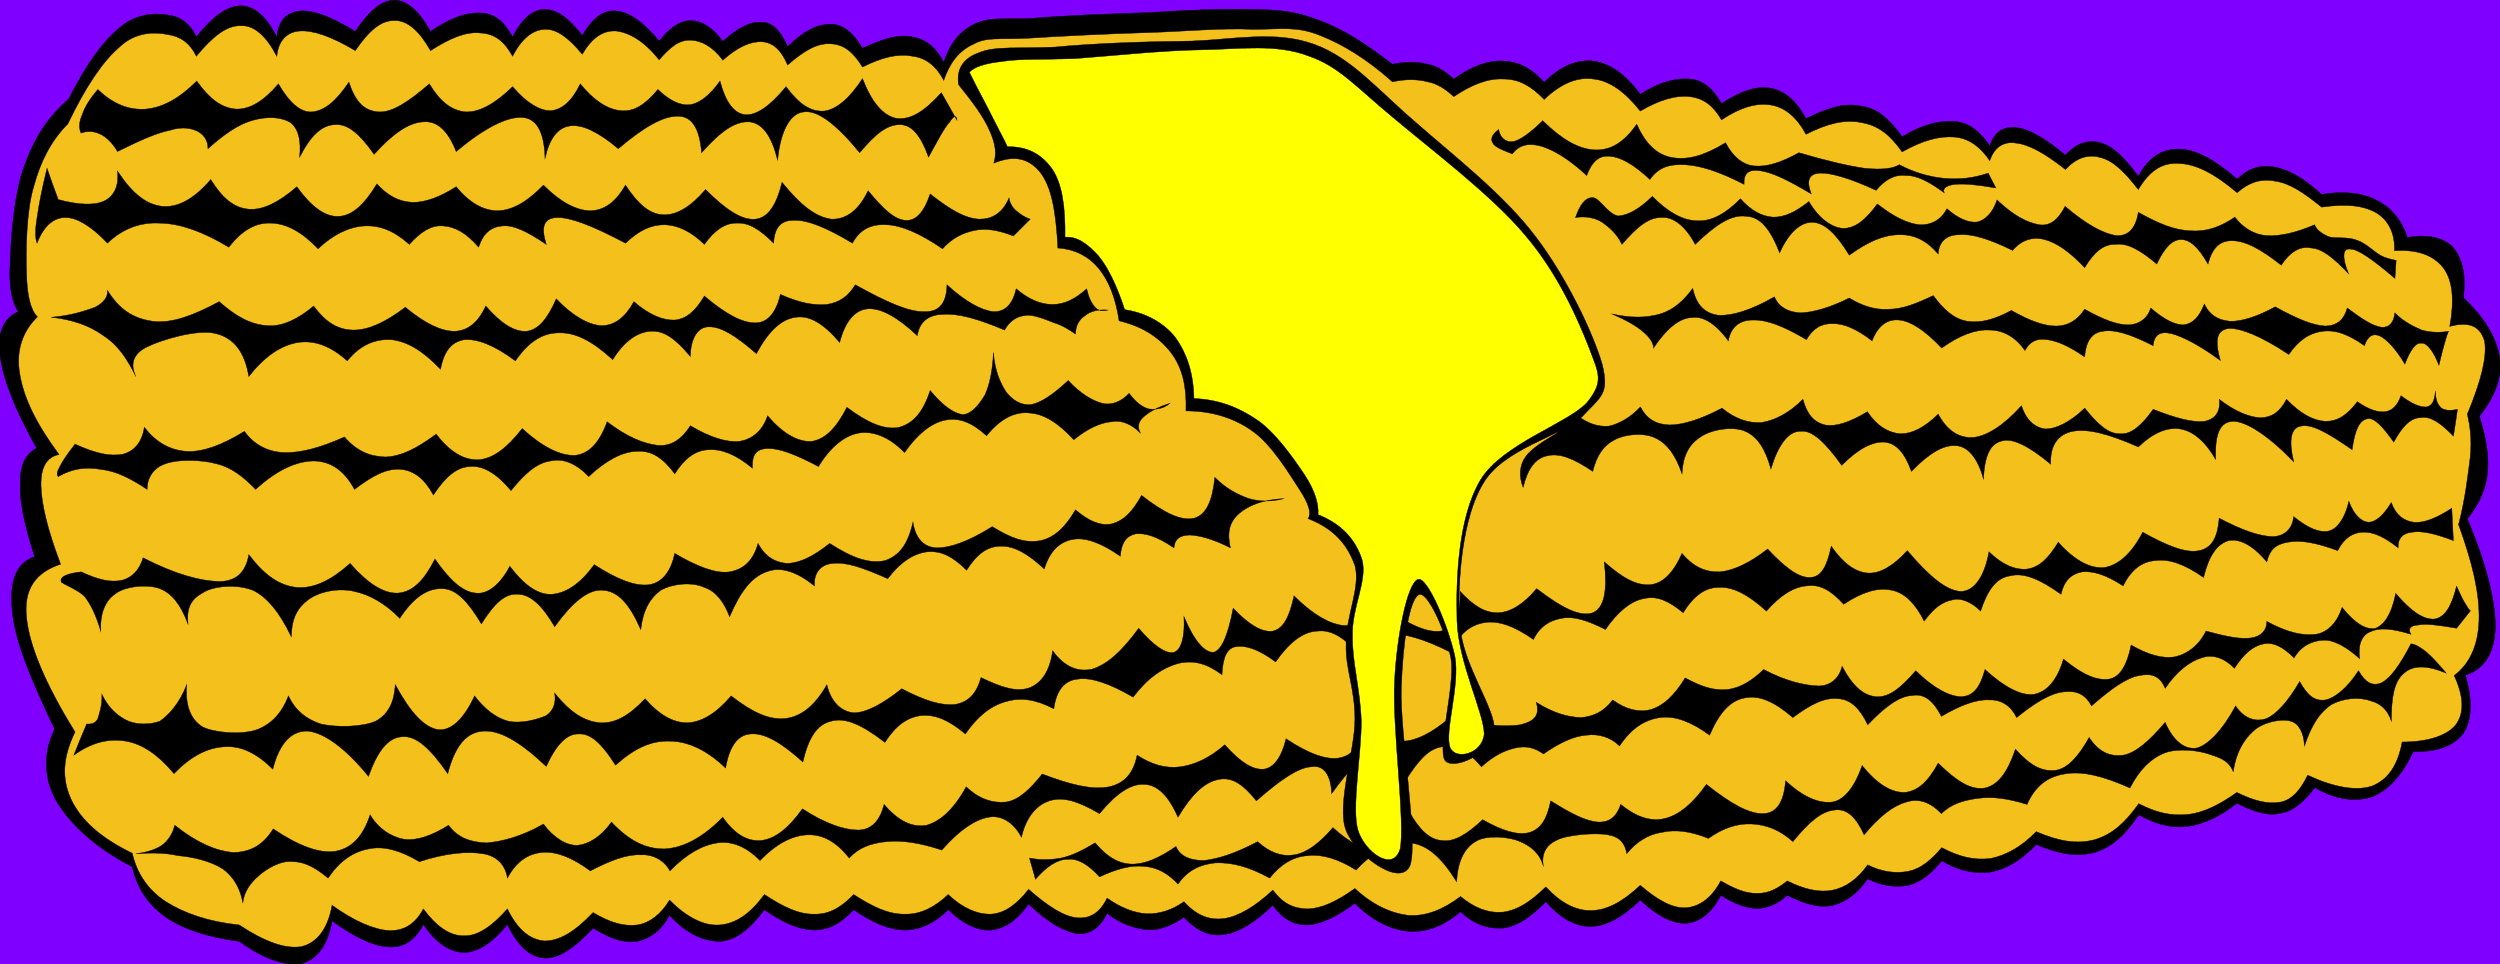
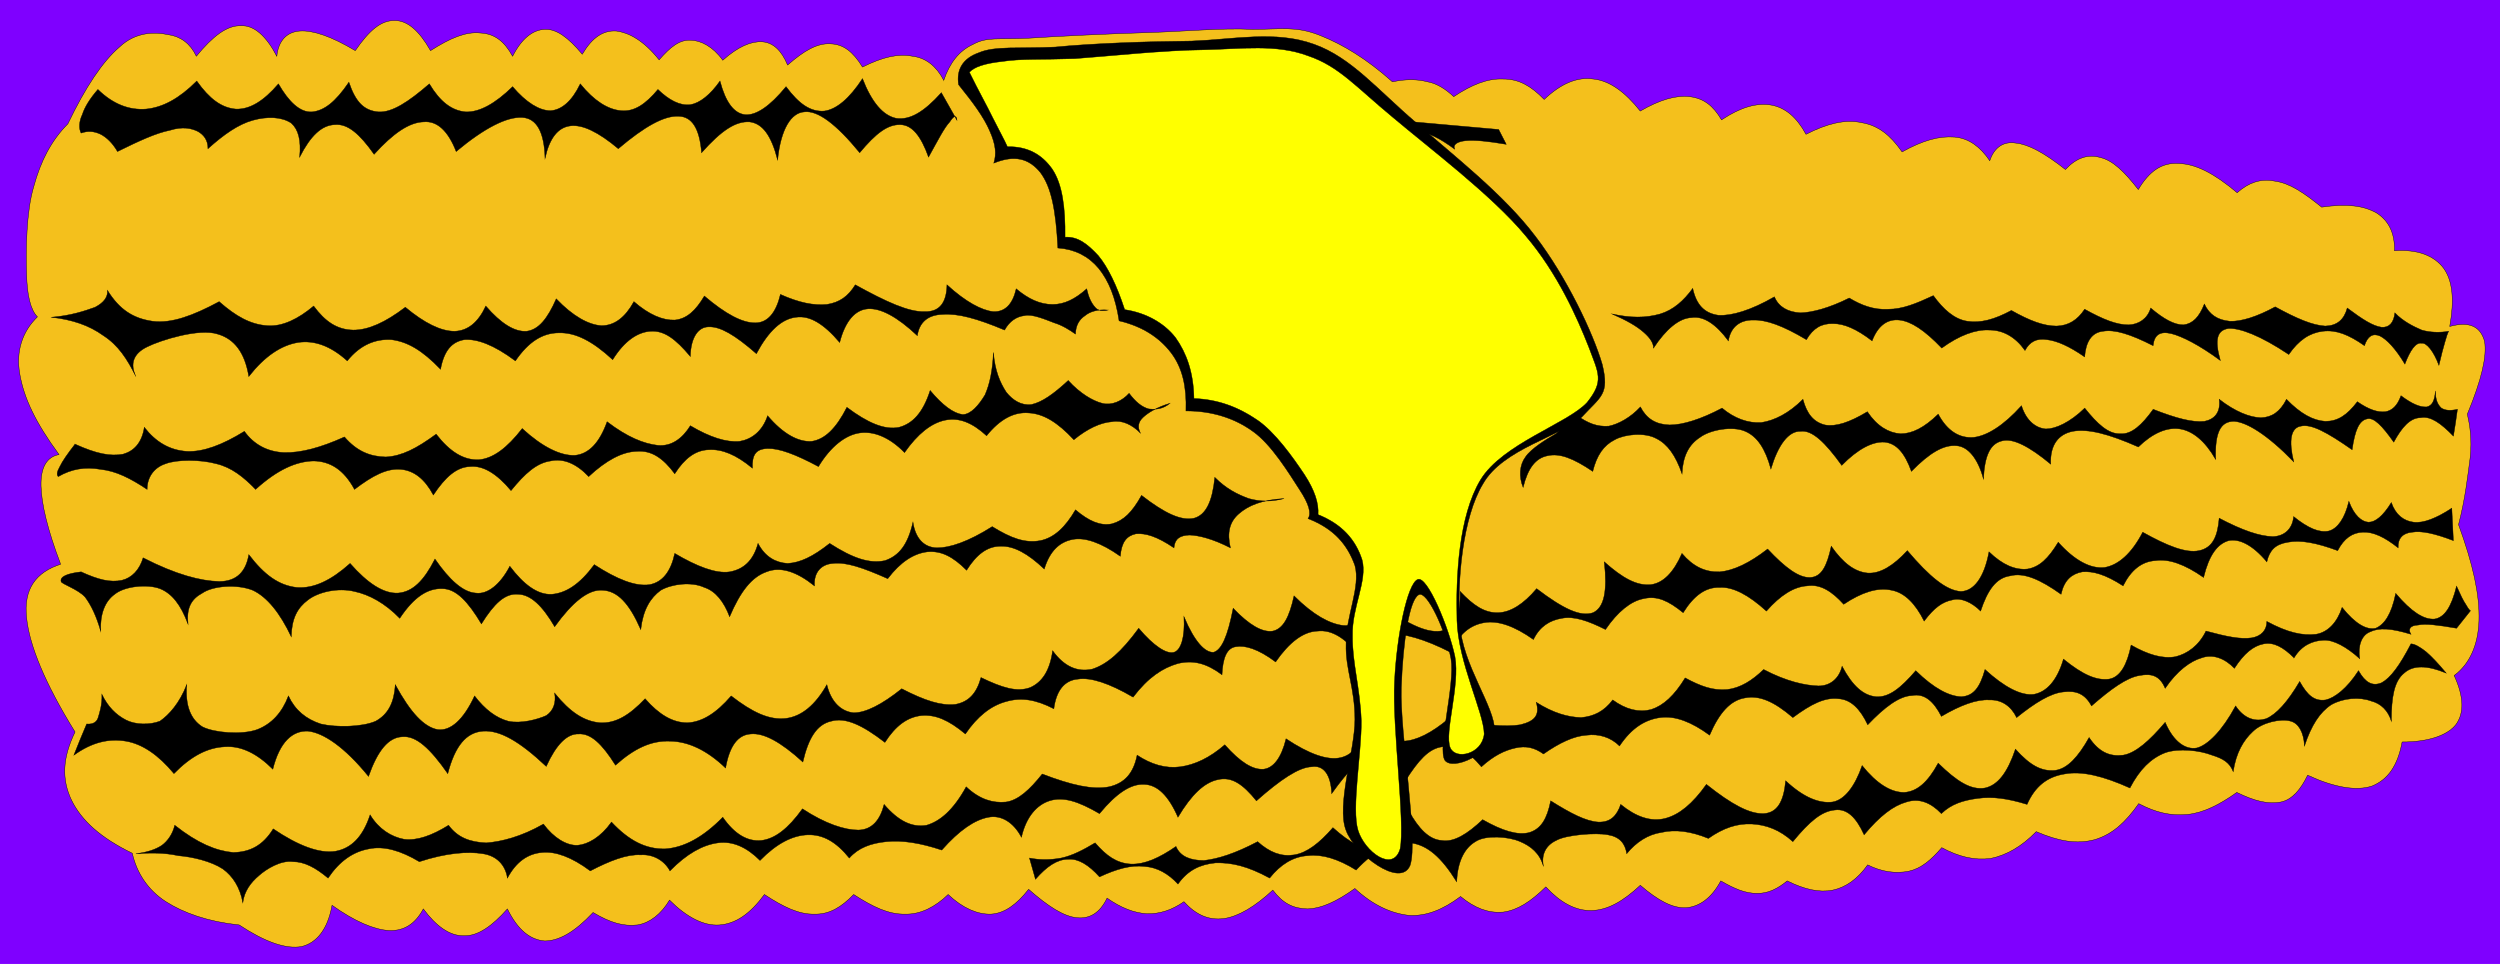
<svg xmlns="http://www.w3.org/2000/svg" width="224.82" height="86.686">
  <rect id="svg_18" height="90" width="235" y="-2.657" x="-7.59" stroke-width="0" fill="#7f00ff" />
  <g id="Layer_1">
    <g id="svg_1" fill-rule="evenodd" stroke="#000" stroke-miterlimit="10" stroke-width=".036">
-       <path id="svg_2" d="m84.87 5.597c-0.684-1.332-1.62-2.088-2.808-2.268-1.296-0.288-2.7 0.18-4.5 1.008-0.864-1.44-1.728-2.16-2.88-2.16-1.188 0-2.376 0.576-3.852 2.016-0.576-1.332-1.332-2.196-2.268-2.196-1.008-0.108-2.196 0.468-3.564 1.728-0.9-1.296-1.98-1.872-2.844-1.872-1.044 0-1.872 0.612-2.88 1.836-1.404-1.728-2.736-2.628-3.852-2.7-1.188-0.144-2.16 0.684-3.06 2.196-1.26-1.656-2.34-2.34-3.384-2.34s-2.052 0.828-2.88 2.484c-0.756-1.404-1.62-2.124-2.88-2.16-1.296-0.072-2.7 0.432-4.5 1.656-1.044-1.872-2.124-2.808-3.24-2.808-1.188 0-2.268 0.936-3.528 2.808-2.16-1.332-3.816-1.944-4.968-1.836s-1.944 0.792-2.088 2.34c-0.936-1.872-2.052-2.808-3.204-2.808-1.26 0-2.556 0.936-4.032 2.808-0.54-1.224-1.44-1.836-2.556-1.98-1.188-0.216-2.916-0.108-4.356 1.152-1.548 1.26-3.024 3.348-4.572 6.408-1.836 1.584-3.024 3.384-3.96 5.94-0.936 2.484-1.224 6.3-1.296 8.676-0.144 2.232 0.144 3.636 0.72 4.5-1.368 0.612-1.908 1.944-1.62 3.996 0.252 2.088 1.296 4.752 3.276 8.28-0.936 0.468-1.476 1.404-1.476 3.096-0.072 1.656 0.36 3.781 1.296 6.66-1.728 0.611-2.268 2.232-2.016 4.859 0.216 2.629 1.62 6.049 3.816 10.656-1.08 2.197-0.972 4.5 0.18 6.516 1.224 1.98 3.313 4.068 6.804 5.869 0.396 1.871 1.404 3.385 3.024 4.535 1.584 1.08 3.78 1.801 6.588 2.16 2.34 1.693 4.212 2.232 5.616 2.016 1.332-0.395 2.34-1.547 2.736-3.852 2.016 1.477 3.78 2.305 5.148 2.34 1.368 0.072 2.34-0.646 3.06-2.016 1.152 1.691 2.376 2.484 3.672 2.52 1.224-0.035 2.52-0.828 3.888-2.52 0.936 1.943 2.052 2.953 3.348 3.023 1.26 0.037 2.664-0.863 4.356-2.699 1.584 0.973 2.736 1.367 3.996 1.188 1.116-0.252 2.124-0.936 2.88-2.34 1.548 1.691 3.096 2.34 4.5 2.34 1.44-0.035 2.736-1.115 4.032-2.844 1.692 1.188 3.096 1.801 4.5 1.836 1.368-0.035 2.448-0.648 3.528-1.836 1.728 1.188 3.132 1.801 4.644 1.836 1.368-0.035 2.7-0.648 3.852-1.836 1.332 1.297 2.664 1.908 3.852 1.836 1.224-0.145 2.304-0.828 3.384-2.34 1.764 1.691 3.168 2.447 4.356 2.664 1.152 0.107 2.052-0.504 2.7-1.836 1.224 0.973 2.412 1.332 3.564 1.477 1.152 0.107 2.268-0.396 3.348-1.117 1.08 1.152 2.232 1.764 3.6 1.549 1.296-0.145 2.808-1.115 4.392-2.629 0.9 1.225 1.8 1.766 3.132 1.766 1.225-0.072 2.592-0.721 4.248-1.945 1.584 1.584 3.24 2.377 4.824 2.52 1.584 0.109 3.096-0.432 4.68-1.764 1.261 1.189 2.484 1.549 3.816 1.477 1.332-0.18 2.483-0.973 3.852-2.377 1.296 1.477 2.664 2.27 4.104 2.232 1.439-0.072 2.808-0.863 4.392-2.375 1.584 1.475 2.916 2.123 4.141 2.088 1.188-0.107 2.268-0.9 3.096-2.52 1.188 0.756 2.231 1.15 3.276 1.188 0.972-0.037 1.871-0.432 2.699-1.188 1.513 0.756 2.88 1.188 4.104 0.898 1.188-0.287 2.231-1.08 3.132-2.375 1.296 0.648 2.52 0.791 3.672 0.576 1.152-0.324 2.016-1.008 2.988-2.197 1.548 0.9 2.916 1.189 4.392 1.01 1.404-0.254 2.772-1.08 4.104-2.484 2.016 0.863 3.636 1.152 5.256 0.719 1.584-0.504 2.771-1.584 3.96-3.383 1.512 0.828 2.844 1.223 4.392 1.043 1.44-0.215 2.916-0.863 4.429-2.088 1.512 0.756 2.735 1.188 3.96 0.9 1.151-0.18 2.124-1.08 3.06-2.305 1.908 1.117 3.672 1.297 5.148 0.828 1.476-0.611 2.664-1.871 3.708-4.068 2.195 0.072 3.744-0.574 4.5-1.654 0.756-1.117 0.863-2.953 0.18-5.221 1.728-0.541 2.628-1.98 2.7-4.32 0-2.412-0.792-5.615-2.521-9.756 0.973-1.152 1.62-2.484 1.8-3.996 0.181-1.584-0.107-3.276-0.72-5.22 1.44-1.764 2.052-3.456 1.836-5.22-0.288-1.836-1.332-3.6-3.275-5.436 0.288-2.16-0.145-3.564-0.9-4.5-0.792-0.864-2.304-1.26-4.14-0.9-0.504-1.62-1.513-2.736-2.736-3.348-1.296-0.684-2.952-0.864-4.968-0.54-1.656-1.476-2.88-2.196-4.212-2.448-1.296-0.252-2.376 0.108-3.385 1.08-2.088-1.8-3.743-2.7-5.256-2.7-1.548 0-2.664 0.684-3.636 2.448-1.26-1.728-2.304-2.736-3.42-3.024s-2.16 0.036-3.132 1.116c-1.872-1.548-3.313-2.376-4.464-2.484-1.116-0.108-1.944 0.396-2.34 1.656-0.864-1.296-1.872-2.124-3.168-2.196-1.368-0.108-2.845 0.252-4.717 1.368-1.08-1.512-2.16-2.556-3.636-2.736-1.476-0.36-3.096 0.144-5.004 1.116-0.864-1.62-1.908-2.484-3.132-2.736-1.296-0.252-2.736 0.252-4.464 1.368-0.757-1.296-1.62-2.124-2.88-2.196-1.225-0.108-2.7 0.252-4.429 1.368-1.368-1.872-2.771-2.772-4.212-2.988-1.439-0.144-2.916 0.396-4.428 1.908-1.188-1.296-2.269-1.836-3.672-1.908-1.404-0.072-2.844 0.468-4.464 1.62-0.648-0.612-1.477-1.188-2.341-1.332-0.972-0.252-1.979-0.252-3.168 0-2.304-1.764-4.428-3.168-6.516-3.924-2.16-0.828-3.528-0.972-6.048-1.008-2.736-0.072-5.976 0.072-9.432 0.288-3.528 0.108-8.028 0.288-10.728 0.54-2.7 0.036-3.708-0.108-4.968 0.54-1.329 0.684-2.121 1.764-2.661 3.384z" />
      <path id="svg_3" fill="#f4c01c" d="m84.87 7.217c-0.684-1.296-1.62-2.016-2.808-2.16-1.296-0.252-2.7 0.072-4.5 0.972-0.864-1.404-1.728-2.052-2.88-2.088-1.188-0.072-2.376 0.612-3.852 1.908-0.576-1.368-1.332-2.016-2.268-2.088-1.008-0.072-2.196 0.432-3.564 1.656-0.9-1.26-1.98-1.764-2.844-1.8-1.044-0.072-1.872 0.612-2.88 1.764-1.404-1.764-2.736-2.448-3.852-2.592-1.188-0.072-2.16 0.576-3.06 2.088-1.26-1.512-2.34-2.304-3.384-2.232-1.044 0.036-2.052 0.792-2.88 2.412-0.756-1.368-1.62-2.016-2.88-2.088-1.296-0.144-2.7 0.432-4.5 1.584-1.044-1.836-2.124-2.736-3.24-2.7-1.188-0.036-2.268 0.864-3.528 2.7-2.16-1.296-3.816-1.836-4.968-1.764s-1.944 0.828-2.088 2.268c-0.936-1.8-2.052-2.808-3.204-2.736-1.26-0.072-2.556 0.936-4.032 2.736-0.54-1.152-1.44-1.8-2.556-1.944-1.188-0.252-2.916-0.252-4.356 1.116-1.512 1.296-3.06 3.6-4.644 6.912-1.476 1.476-2.448 3.348-3.06 5.616-0.684 2.232-0.72 5.832-0.648 7.884 0.036 1.908 0.36 3.24 0.972 3.852-1.368 1.332-1.944 3.096-1.584 5.148 0.36 2.124 1.404 4.356 3.528 7.236-1.116 0.216-1.656 1.152-1.62 2.808 0.036 1.62 0.576 3.924 1.764 7.055-2.232 0.721-3.348 2.232-3.06 4.824 0.252 2.484 1.656 5.904 4.356 10.26-1.116 2.305-1.224 4.213-0.324 6.121 0.9 1.836 2.592 3.383 5.472 4.787 0.396 1.764 1.404 3.313 3.024 4.355 1.584 1.01 3.78 1.801 6.588 2.09 2.34 1.547 4.212 2.195 5.616 1.943 1.332-0.324 2.34-1.512 2.736-3.709 2.016 1.441 3.78 2.197 5.148 2.27 1.368 0.035 2.34-0.613 3.06-1.945 1.152 1.549 2.376 2.449 3.672 2.412 1.224 0.037 2.52-0.863 3.888-2.412 0.936 1.908 2.052 2.773 3.348 2.881 1.26 0 2.664-0.756 4.356-2.557 1.584 0.936 2.736 1.26 3.996 1.117 1.116-0.182 2.124-0.973 2.88-2.232 1.548 1.547 3.096 2.34 4.5 2.232 1.44-0.109 2.736-0.973 4.032-2.736 1.692 1.115 3.096 1.799 4.5 1.764 1.368 0.035 2.448-0.648 3.528-1.764 1.728 1.115 3.132 1.799 4.644 1.764 1.368 0.035 2.7-0.648 3.852-1.764 1.332 1.26 2.664 1.799 3.852 1.764 1.224-0.072 2.304-0.863 3.384-2.232 1.764 1.549 3.168 2.447 4.356 2.557 1.152 0.107 2.052-0.432 2.7-1.764 1.224 0.863 2.412 1.332 3.564 1.402 1.152 0.037 2.268-0.322 3.348-1.08 1.08 1.189 2.232 1.693 3.6 1.514 1.296-0.182 2.808-1.08 4.392-2.557 0.9 1.188 1.8 1.656 3.132 1.691 1.225-0.035 2.592-0.648 4.248-1.836 1.584 1.477 3.24 2.232 4.824 2.412 1.584 0.107 3.096-0.504 4.68-1.691 1.261 1.043 2.484 1.512 3.816 1.404 1.332-0.18 2.483-0.938 3.852-2.27 1.296 1.404 2.664 2.16 4.104 2.125 1.439-0.035 2.808-0.793 4.392-2.268 1.584 1.367 2.916 2.088 4.141 2.016 1.188-0.107 2.268-0.863 3.096-2.412 1.188 0.684 2.231 1.152 3.276 1.115 0.972 0.037 1.871-0.432 2.699-1.115 1.513 0.756 2.88 1.08 4.104 0.828 1.188-0.252 2.231-1.008 3.132-2.268 1.296 0.648 2.52 0.791 3.672 0.576 1.152-0.252 2.016-1.008 2.988-2.125 1.548 0.828 2.916 1.152 4.392 0.973 1.404-0.289 2.772-1.045 4.104-2.412 2.016 0.863 3.636 1.152 5.256 0.721 1.584-0.469 2.771-1.549 3.96-3.24 1.512 0.791 2.844 1.115 4.392 0.971 1.44-0.143 2.916-0.898 4.429-1.979 1.62 0.791 2.844 1.08 3.96 0.863 1.044-0.217 1.8-1.152 2.412-2.412 2.411 1.115 4.392 1.439 5.796 0.973 1.403-0.576 2.304-1.801 2.699-3.961 2.412 0 4.068-0.611 4.824-1.547 0.756-1.01 0.756-2.484-0.144-4.43 1.368-1.008 2.16-2.699 2.231-4.932 0.072-2.375-0.54-5.076-1.836-8.639 0.612-2.342 0.828-4.393 1.044-6.013 0.181-1.692-0.036-2.952-0.252-3.924 1.296-3.132 1.765-5.184 1.548-6.552-0.359-1.26-1.26-1.836-3.132-1.332 0.433-2.412 0.252-4.104-0.54-5.22-0.863-1.152-2.34-1.728-4.428-1.584 0.036-1.62-0.54-2.7-1.584-3.384-1.188-0.684-2.7-0.864-4.968-0.54-1.656-1.332-2.88-2.16-4.212-2.34-1.296-0.252-2.376 0.144-3.385 1.044-2.088-1.764-3.743-2.592-5.256-2.628-1.548-0.108-2.664 0.72-3.636 2.34-1.26-1.62-2.304-2.628-3.42-2.88-1.116-0.324-2.16 0.036-3.132 1.08-1.872-1.476-3.313-2.268-4.464-2.376-1.116-0.18-1.944 0.396-2.34 1.584-0.864-1.26-1.872-2.016-3.168-2.124-1.368-0.108-2.845 0.288-4.717 1.332-1.08-1.548-2.16-2.376-3.636-2.628-1.476-0.324-3.096 0.072-5.004 1.044-0.864-1.584-1.908-2.412-3.132-2.628-1.296-0.216-2.736 0.18-4.464 1.332-0.757-1.296-1.62-1.944-2.88-2.088-1.225-0.144-2.7 0.288-4.429 1.296-1.368-1.728-2.771-2.736-4.212-2.88-1.439-0.216-2.916 0.396-4.428 1.836-1.188-1.224-2.269-1.836-3.672-1.836-1.404-0.072-2.844 0.504-4.464 1.584-0.648-0.612-1.477-1.188-2.341-1.332-0.972-0.252-1.979-0.252-3.168 0-2.304-2.052-4.428-3.348-6.516-4.176-2.16-0.864-3.528-0.54-6.048-0.54-2.736-0.144-5.976 0.18-9.432 0.288-3.528 0.108-8.028 0.324-10.728 0.504-2.7 0.144-3.708-0.144-4.968 0.54-1.327 0.614-2.119 1.694-2.659 3.242z" />
-       <path id="svg_4" d="m5.238 17.945c1.872 0.504 3.312 0.54 4.176 0.108s1.296-1.368 1.152-2.664c1.332 2.016 2.592 3.024 4.068 3.168 1.368 0.108 2.808-0.648 4.32-2.412 1.008 1.62 2.052 2.556 3.42 2.664 1.26 0.108 2.7-0.612 4.32-2.016 1.296 1.8 2.556 2.736 3.78 2.664 1.224-0.072 2.268-1.044 3.42-2.916 1.008 1.08 1.944 1.584 3.204 1.656 1.188 0 2.448-0.468 3.924-1.404 1.188 1.44 2.448 2.16 3.78 2.16 1.332-0.072 2.592-0.792 4.068-2.304 1.548 1.548 2.952 2.268 4.212 2.304 1.26-0.036 2.268-0.756 3.168-2.304 1.116 1.692 2.16 2.628 3.42 2.664 1.188 0.036 2.448-0.72 3.78-2.268 1.836 1.836 3.276 2.772 4.464 2.664 1.152-0.108 1.908-1.26 2.412-3.312 1.728 2.124 3.024 3.096 4.428 3.312 1.26 0.036 2.412-0.684 3.312-2.556 1.404 1.692 2.412 2.628 3.42 2.664 0.9 0.036 1.62-0.756 2.16-2.376 1.836 1.44 3.132 2.196 4.428 2.268 1.152 0 2.088-0.54 2.664-1.908 0.072 0.432 0.288 0.864 0.648 1.152s0.648 0.54 1.26 0.756l-1.512 1.512c-1.296-0.504-2.448-0.72-3.456-0.504-1.116 0.216-2.088 0.72-2.916 1.656-2.052-1.404-3.744-2.124-5.076-2.16-1.368-0.072-2.376 0.432-3.024 1.656-2.34-1.404-4.032-2.088-5.22-2.052-1.224-0.036-1.8 0.648-1.872 2.052-1.224-1.224-2.232-1.872-3.312-1.8-1.044-0.036-2.016 0.648-2.916 1.908-1.224-1.188-2.412-1.728-3.564-1.764-1.26 0-2.304 0.504-3.528 1.656-2.988-1.584-4.896-2.304-6.12-2.304-1.224 0.036-1.512 0.792-1.008 2.412-1.656-1.116-2.916-1.764-3.924-1.656-1.008 0.072-1.728 0.612-2.16 1.908-1.116-1.296-2.124-1.836-3.168-1.908-1.08-0.108-2.052 0.54-3.06 1.656-1.368-1.224-2.664-1.728-4.032-1.656-1.368 0.072-2.808 0.756-4.176 2.052-1.476-1.548-2.88-2.268-4.212-2.304-1.404-0.072-2.628 0.648-3.816 2.16-2.34-1.404-4.356-2.124-6.192-2.16-1.8-0.108-3.42 0.54-4.716 1.8-1.512-1.584-2.772-2.304-3.78-2.304-1.044 0-1.944 0.72-2.556 2.304-0.18-0.468-0.18-1.188 0-2.304 0.18-1.224 0.432-2.556 0.9-4.428 0.324 0.936 0.648 1.872 1.008 2.808z" />
      <path id="svg_5" d="m7.29 11.969c0.612-0.216 1.152-0.18 1.764 0.108 0.54 0.288 1.044 0.756 1.512 1.548 1.98-0.972 3.456-1.656 4.716-1.908 1.152-0.36 1.944-0.18 2.52 0.108 0.504 0.288 0.9 0.756 0.9 1.548 1.44-1.296 2.736-2.196 4.032-2.556s2.592-0.324 3.456 0.252c0.648 0.576 0.9 1.548 0.756 3.06 0.972-1.908 1.98-2.88 3.168-2.916 1.152-0.108 2.232 0.828 3.528 2.664 1.728-1.908 3.168-2.88 4.464-2.916 1.224-0.108 2.196 0.828 2.916 2.664 2.592-2.16 4.572-3.132 5.94-3.06 1.296 0.072 1.98 1.296 2.052 3.672 0.396-1.8 1.152-2.772 2.268-2.916 1.08-0.144 2.52 0.54 4.32 2.052 2.376-2.016 4.14-2.988 5.436-2.916 1.188 0.036 1.872 1.08 2.052 3.276 1.8-2.016 3.06-2.844 4.32-2.772 1.152 0.144 1.944 1.188 2.52 3.42 0.288-2.808 1.224-4.248 2.412-4.32 1.188-0.144 2.844 1.08 4.968 3.672 1.476-1.764 2.52-2.556 3.672-2.52 1.044 0.036 1.836 1.008 2.52 2.916 0.9-1.62 1.404-2.628 1.908-3.168 0.396-0.612 0.612-0.612 0.648-0.144l-1.404-2.484c-1.584 1.764-2.844 2.484-4.068 2.304-1.188-0.252-2.196-1.44-3.024-3.564-1.188 1.8-2.34 2.772-3.456 2.916-1.224 0.072-2.232-0.612-3.42-2.196-1.476 1.8-2.7 2.592-3.672 2.52-1.008-0.108-1.764-1.116-2.268-3.024-0.864 1.224-1.8 1.98-2.664 2.124-0.936 0.108-1.908-0.396-2.916-1.368-1.116 1.332-2.124 2.016-3.312 1.908s-2.412-0.864-3.672-2.412c-0.756 1.584-1.692 2.34-2.664 2.412-1.008 0-2.196-0.72-3.42-2.16-1.584 1.548-2.988 2.304-4.212 2.268-1.26-0.108-2.304-0.9-3.276-2.52-1.872 1.62-3.348 2.592-4.572 2.52-1.296-0.108-2.052-0.864-2.664-2.664-1.224 1.8-2.232 2.556-3.312 2.664-1.08 0.072-2.088-0.9-3.024-2.52-1.332 1.548-2.556 2.304-3.816 2.268-1.296-0.108-2.376-0.9-3.528-2.521-1.584 1.584-3.06 2.376-4.572 2.521-1.512 0.108-2.952-0.432-4.32-1.764-0.72 0.828-1.188 1.584-1.404 2.268-0.288 0.576-0.324 1.26-0.108 1.656z" />
      <path id="svg_6" d="m4.626 28.529c1.764-0.144 3.024-0.576 3.924-0.9 0.828-0.432 1.152-0.936 1.116-1.512 1.08 1.728 2.304 2.52 4.068 2.772 1.692 0.216 3.636-0.504 5.976-1.764 1.512 1.332 2.808 2.052 4.32 2.16 1.368 0.108 2.808-0.612 4.176-1.764 1.044 1.404 2.088 2.124 3.564 2.16 1.368 0 2.88-0.684 4.68-2.052 1.728 1.44 3.204 2.16 4.428 2.16 1.188-0.036 2.124-0.792 2.808-2.268 1.368 1.584 2.592 2.34 3.672 2.268 1.08-0.144 1.872-1.116 2.664-2.916 1.512 1.584 2.916 2.34 4.068 2.412 1.152 0 2.124-0.72 2.916-2.16 1.368 1.188 2.592 1.692 3.672 1.656 1.08-0.108 1.872-0.828 2.664-2.16 1.944 1.656 3.42 2.412 4.572 2.412 1.116 0 1.872-0.9 2.268-2.556 1.692 0.756 2.988 1.008 4.176 0.9 1.152-0.18 1.908-0.72 2.556-1.764 2.808 1.548 4.788 2.448 6.228 2.412 1.404 0.036 1.98-0.864 2.016-2.412 1.692 1.548 3.132 2.304 4.176 2.412 1.044 0.036 1.728-0.648 2.052-2.052 1.116 0.936 2.16 1.404 3.276 1.404 1.044 0 2.016-0.468 3.06-1.404 0.18 0.792 0.432 1.296 0.756 1.656 0.252 0.324 0.684 0.36 1.152 0.252-0.936-0.072-1.62 0.144-2.052 0.504-0.54 0.36-0.828 0.864-0.864 1.656-0.504-0.36-1.188-0.792-1.908-1.008-0.756-0.288-2.016-0.828-2.664-0.648-0.72 0.072-1.368 0.504-1.8 1.296-2.484-1.044-4.212-1.512-5.58-1.404-1.332 0.036-2.088 0.72-2.268 1.908-1.836-1.728-3.312-2.484-4.428-2.412-1.152 0.072-2.052 1.08-2.556 3.024-1.44-1.692-2.7-2.448-3.924-2.268-1.26 0.144-2.448 1.188-3.564 3.276-1.944-1.692-3.24-2.448-4.284-2.412-0.936 0-1.62 0.936-1.656 2.664-1.332-1.584-2.34-2.34-3.564-2.268-1.152 0.072-2.34 0.828-3.42 2.556-1.836-1.692-3.348-2.448-4.824-2.412-1.476 0-2.736 0.792-3.924 2.52-1.98-1.476-3.456-1.98-4.572-1.908-1.116 0.18-1.836 0.936-2.16 2.664-1.656-1.728-2.988-2.484-4.428-2.664-1.404-0.072-2.772 0.432-3.96 1.908-1.512-1.368-2.988-1.872-4.428-1.656-1.512 0.252-2.988 1.224-4.428 3.06-0.36-2.16-1.296-3.384-2.808-3.816-1.656-0.54-5.112 0.54-6.336 1.152-1.26 0.612-1.548 1.548-1.008 2.664-0.792-1.584-1.584-2.808-2.916-3.672-1.296-0.936-2.808-1.44-4.68-1.656z" />
      <path id="svg_7" d="m6.75 39.941c1.908 0.864 3.168 1.116 4.32 0.9 1.008-0.288 1.692-1.044 1.908-2.412 1.044 1.332 2.268 2.052 3.816 2.16 1.476 0.072 3.204-0.576 5.184-1.8 0.828 1.152 2.016 1.836 3.564 1.908 1.512 0.036 3.276-0.432 5.436-1.404 1.116 1.296 2.304 1.764 3.708 1.8 1.44-0.072 2.772-0.756 4.536-2.052 1.26 1.62 2.484 2.34 3.816 2.304 1.296-0.108 2.556-1.044 3.924-2.808 1.836 1.692 3.456 2.448 4.716 2.412 1.26-0.108 2.232-1.116 2.916-3.024 1.836 1.404 3.313 1.98 4.572 2.124 1.224 0.108 2.196-0.612 2.916-1.764 1.764 1.044 3.24 1.512 4.428 1.404 1.08-0.18 2.052-0.9 2.52-2.304 1.404 1.656 2.772 2.376 3.96 2.304 1.188-0.18 2.196-1.152 3.168-3.06 1.872 1.404 3.384 2.052 4.68 1.8 1.224-0.324 2.16-1.296 2.808-3.312 1.116 1.332 2.088 2.052 2.916 2.16 0.756 0 1.476-0.864 2.016-1.764 0.432-0.972 0.684-2.196 0.756-3.816 0.144 1.656 0.576 2.664 1.152 3.564 0.576 0.72 1.332 1.224 2.268 1.116 0.972-0.216 1.98-0.936 3.312-2.16 1.044 1.152 2.196 1.836 3.06 2.052 0.828 0.216 1.764-0.18 2.412-0.9 0.576 0.756 1.116 1.224 1.764 1.404 0.576 0.072 1.26 0.036 1.908-0.504-1.188 0.36-1.944 0.828-2.412 1.26s-0.504 0.9-0.252 1.404c-0.72-0.72-1.62-1.188-2.556-1.008-1.008 0.072-2.196 0.612-3.42 1.62-1.476-1.584-2.736-2.34-4.068-2.412-1.332-0.108-2.592 0.576-3.78 2.052-1.296-1.188-2.484-1.656-3.708-1.404-1.26 0.252-2.484 1.224-3.672 2.916-1.368-1.404-2.808-1.944-4.032-1.764-1.26 0.18-2.592 1.188-3.708 3.024-2.088-1.116-3.564-1.656-4.572-1.62-1.08 0.036-1.404 0.576-1.368 1.764-1.476-1.224-2.736-1.728-3.924-1.656-1.188 0.036-2.16 0.756-3.06 2.16-1.044-1.404-2.088-2.124-3.42-2.016-1.296 0.036-2.736 0.792-4.32 2.268-1.116-1.188-2.304-1.656-3.42-1.404-1.26 0.18-2.304 1.116-3.564 2.665-1.296-1.548-2.52-2.269-3.672-2.16-1.224 0.036-2.232 0.936-3.312 2.557-0.792-1.477-1.764-2.197-2.916-2.305-1.26-0.108-2.52 0.54-4.176 1.8-0.972-1.8-2.196-2.52-3.672-2.556-1.548 0.036-3.24 0.756-5.22 2.556-1.08-1.116-2.16-1.98-3.528-2.304-1.44-0.396-3.564-0.396-4.572 0-1.008 0.324-1.656 1.188-1.656 2.304-1.512-1.008-2.808-1.656-4.176-1.8-1.404-0.252-2.628-0.036-3.816 0.648-0.144-0.144-0.144-0.396 0.144-0.9 0.216-0.469 0.72-1.189 1.368-2.017z" />
      <path id="svg_8" d="m7.29 51.426c1.584 0.719 2.628 0.971 3.672 0.756 0.9-0.217 1.584-0.938 1.908-2.018 2.952 1.514 5.184 2.088 6.84 2.125 1.62 0 2.412-0.936 2.664-2.412 1.404 1.836 2.7 2.771 4.32 2.951 1.512 0.109 3.06-0.611 4.788-2.16 1.584 1.801 3.024 2.736 4.32 2.664 1.296-0.107 2.304-1.08 3.313-3.059 1.296 1.871 2.52 2.988 3.672 3.059 1.044 0.145 2.196-0.756 3.06-2.412 1.224 1.621 2.484 2.594 3.78 2.521 1.26-0.109 2.484-0.865 3.816-2.664 2.052 1.332 3.708 1.979 4.968 1.799 1.152-0.215 1.908-1.15 2.268-2.807 2.016 1.188 3.708 1.836 4.932 1.656 1.224-0.217 2.124-0.973 2.556-2.557 0.648 1.225 1.584 1.729 2.664 1.799 1.116-0.07 2.232-0.574 3.78-1.799 2.124 1.367 3.6 1.836 4.968 1.547 1.26-0.432 2.052-1.402 2.52-3.455 0.216 1.404 0.936 2.268 2.16 2.305 1.152 0 2.808-0.541 4.968-1.908 1.692 1.043 2.952 1.512 4.32 1.26 1.26-0.252 2.268-1.225 3.168-2.771 1.188 1.008 2.232 1.475 3.276 1.26 1.044-0.289 1.8-1.008 2.664-2.557 2.088 1.619 3.564 2.305 4.716 2.053 1.08-0.289 1.656-1.514 1.872-3.673 1.008 1.008 1.98 1.513 3.06 1.907 1.044 0.289 2.053 0.289 3.168 0-1.979 0.109-3.204 0.613-4.068 1.369-0.828 0.721-1.08 1.691-0.756 3.061-1.62-0.828-2.844-1.117-3.672-1.152-0.864 0.035-1.332 0.324-1.404 1.152-1.548-1.045-2.556-1.332-3.42-1.262-0.828 0.182-1.296 0.721-1.404 2.018-1.728-1.225-3.204-1.729-4.284-1.512-1.152 0.215-2.052 1.008-2.556 2.662-1.476-1.402-2.736-2.088-3.924-2.051-1.188 0-2.16 0.721-3.06 2.16-1.26-1.26-2.304-1.764-3.528-1.656-1.224 0.145-2.412 0.9-3.564 2.412-2.268-1.008-3.78-1.512-4.932-1.369-1.044 0.072-1.728 0.793-1.656 2.018-1.62-1.297-3.06-1.766-4.32-1.26-1.332 0.467-2.34 1.764-3.312 4.031-0.504-1.332-1.26-2.305-2.268-2.629-1.152-0.539-2.916-0.324-3.924 0.252-0.936 0.686-1.584 1.729-1.8 3.529-1.044-2.377-2.088-3.457-3.42-3.529-1.296-0.107-2.736 1.08-4.32 3.277-1.116-1.908-2.16-2.881-3.276-2.916-1.188-0.109-2.16 0.828-3.312 2.664-1.188-1.98-2.268-3.168-3.528-3.168-1.296-0.037-2.52 0.719-3.816 2.664-1.332-1.369-2.736-2.125-4.068-2.412-1.476-0.361-3.24 0.035-4.176 0.756-0.972 0.719-1.476 1.691-1.512 3.311-1.008-2.123-2.16-3.563-3.456-4.176-1.44-0.576-3.6-0.395-4.536 0.252-1.008 0.541-1.44 1.332-1.296 2.773-0.648-1.729-1.44-2.736-2.52-3.168-1.152-0.434-3.204-0.217-4.068 0.504-0.864 0.611-1.332 1.764-1.26 3.311-0.396-1.367-0.864-2.34-1.404-3.059-0.648-0.721-2.16-1.189-2.16-1.404-0.109-0.432 0.539-0.721 1.799-0.863z" />
      <path id="svg_9" d="m7.794 65.105c0.36 0.035 0.828-0.037 1.008-0.504 0.144-0.469 0.396-1.189 0.36-2.16 0.54 1.115 1.26 1.836 2.16 2.303 0.828 0.434 2.124 0.469 3.06 0.109 0.828-0.576 1.764-1.621 2.412-3.277-0.144 1.836 0.324 3.096 1.404 3.781 1.044 0.539 3.528 0.756 4.932 0.252 1.296-0.504 2.232-1.512 2.808-3.025 0.612 1.297 1.584 2.088 2.916 2.521 1.368 0.324 3.708 0.287 4.932-0.252 1.116-0.613 1.656-1.656 1.764-3.277 1.368 2.521 2.592 3.816 3.816 4.033 1.152 0.143 2.304-0.865 3.312-3.025 0.936 1.225 1.944 1.98 3.024 2.27 1.116 0.252 2.628-0.145 3.42-0.504 0.648-0.434 0.9-1.152 0.756-2.018 1.404 1.729 2.628 2.521 4.068 2.664 1.404 0.072 2.628-0.646 4.068-2.16 1.26 1.441 2.484 2.16 3.816 2.16 1.296-0.07 2.556-0.828 3.924-2.412 1.908 1.477 3.42 2.197 4.932 2.018 1.404-0.182 2.628-1.189 3.672-3.025 0.396 1.621 1.332 2.412 2.412 2.521 1.08 0 2.52-0.721 4.32-2.16 2.088 1.08 3.564 1.547 4.824 1.404 1.188-0.217 1.908-0.973 2.304-2.412 1.944 0.936 3.24 1.332 4.428 0.898 1.044-0.467 1.764-1.475 2.016-3.311 1.044 1.439 2.232 1.943 3.564 1.654 1.332-0.432 2.592-1.512 4.176-3.672 1.368 1.621 2.52 2.342 3.168 2.16 0.612-0.18 1.008-1.295 0.9-3.203 0.972 2.305 1.908 3.24 2.664 3.203 0.72-0.215 1.26-1.404 1.764-3.959 1.44 1.512 2.628 2.195 3.564 2.051 0.937-0.215 1.477-1.223 1.908-3.168 1.728 1.729 3.204 2.521 4.428 2.664 1.225 0.072 2.196-0.646 2.916-2.16 2.664 1.908 4.464 2.846 5.832 2.664 1.26-0.18 1.8-1.367 1.764-3.563 1.188 1.26 2.196 1.943 3.421 1.908 1.115-0.037 2.268-0.756 3.455-2.16 2.412 1.836 3.96 2.555 5.076 2.16 1.008-0.469 1.296-1.945 1.008-4.572 1.656 1.475 2.916 2.16 4.177 2.051 1.115-0.143 2.052-1.08 2.808-2.807 1.008 1.188 2.088 1.691 3.384 1.656 1.261-0.109 2.7-0.793 4.32-2.053 1.584 1.691 2.808 2.592 3.816 2.557 1.008-0.037 1.512-0.973 1.907-2.809 1.08 1.547 2.124 2.305 3.276 2.412 1.116 0.072 2.304-0.648 3.564-2.016 2.016 2.375 3.527 3.6 4.823 3.672 1.152-0.037 2.088-1.225 2.521-3.564 1.224 1.188 2.376 1.656 3.456 1.547 1.08-0.18 1.872-0.936 2.771-2.41 1.477 1.654 2.916 2.41 4.177 2.268 1.224-0.217 2.411-1.225 3.42-3.168 2.195 1.223 3.888 1.908 5.075 1.656 1.188-0.252 1.656-1.225 1.801-2.916 2.124 1.115 3.636 1.619 4.823 1.654 1.044-0.035 1.765-0.684 1.872-1.799 1.296 1.043 2.305 1.477 3.168 1.295 0.792-0.215 1.44-1.15 1.801-2.664 0.468 1.262 1.151 1.838 1.764 1.873 0.612 0 1.296-0.541 2.052-1.764 0.396 1.115 1.116 1.656 2.016 1.764 0.864 0.107 2.053-0.359 3.421-1.26l0.144 2.916c-1.692-0.648-2.88-0.9-3.708-0.756-0.828 0.072-1.296 0.539-1.26 1.404-1.225-0.973-2.232-1.441-3.168-1.404-0.937 0.035-1.692 0.539-2.269 1.656-1.943-0.721-3.384-0.973-4.464-0.756-1.151 0.18-1.656 0.719-1.908 1.764-1.332-1.584-2.52-2.088-3.42-1.908-1.008 0.287-1.764 1.26-2.268 3.313-1.692-1.189-3.132-1.693-4.32-1.514-1.224 0.072-2.196 0.828-2.916 2.27-1.62-1.045-2.7-1.332-3.672-1.26-0.936 0.18-1.62 0.719-1.908 2.016-1.872-1.332-3.348-1.98-4.571-1.656-1.297 0.18-2.053 1.332-2.664 3.168-0.792-0.793-1.765-1.225-2.521-1.008-0.936 0.18-1.656 0.719-2.556 1.908-0.792-1.584-1.765-2.557-2.916-2.773-1.26-0.287-2.7 0.182-4.32 1.262-1.044-1.152-2.088-1.838-3.275-1.656-1.188 0.07-2.412 0.828-3.673 2.268-1.584-1.439-2.987-2.197-4.212-2.125-1.26-0.035-2.304 0.721-3.275 2.27-1.332-1.08-2.34-1.549-3.564-1.262-1.152 0.217-2.34 1.189-3.42 2.773-1.584-0.793-2.844-1.225-3.924-1.008-1.08 0.18-1.98 0.719-2.556 1.908-1.729-1.225-3.204-1.729-4.429-1.514-1.26 0.217-2.268 1.008-3.023 2.664-2.376-1.223-4.284-1.727-5.58-1.656-1.368 0-2.269 0.721-2.557 2.018-1.332-1.656-2.556-2.412-3.815-2.27-1.296 0.037-2.556 1.01-3.78 2.773-1.584-1.189-2.772-1.512-3.564-1.369-0.864 0.109-1.188 1.08-1.26 2.521-1.404-1.045-2.592-1.332-3.96-1.01-1.368 0.396-2.664 1.225-4.032 3.025-2.16-1.26-3.816-1.801-4.968-1.621-1.224 0.109-1.944 1.045-2.16 2.664-1.62-0.828-2.916-1.043-4.284-0.648-1.368 0.361-2.592 1.332-3.672 2.916-1.512-1.26-2.7-1.764-3.96-1.654-1.26 0.143-2.304 0.898-3.276 2.412-2.052-1.584-3.564-2.27-4.824-1.908-1.296 0.287-2.052 1.512-2.556 3.672-2.016-1.836-3.528-2.629-4.68-2.521-1.152 0.072-1.908 1.045-2.268 3.061-1.692-1.619-3.348-2.375-4.968-2.412-1.728-0.072-3.24 0.648-4.932 2.16-1.224-1.943-2.232-2.879-3.312-2.809-1.044-0.035-2.016 0.938-2.916 2.916-2.412-2.268-4.176-3.275-5.688-3.168-1.512 0.109-2.52 1.332-3.168 3.816-1.584-2.268-2.844-3.42-4.068-3.313-1.26 0.037-2.232 1.225-3.06 3.564-2.16-2.664-4.068-3.924-5.436-4.068-1.404-0.07-2.556 0.973-3.168 3.42-1.404-1.402-2.844-2.123-4.32-2.016-1.548 0.072-3.024 0.828-4.572 2.412-1.404-1.691-2.844-2.664-4.32-2.916-1.512-0.252-3.024 0.072-4.68 1.26 0.359-0.933 0.755-1.869 1.151-2.805z" />
      <path id="svg_10" d="m206.3 59.164c-0.972-0.971-1.836-1.439-2.736-1.26-0.936 0.18-1.764 0.865-2.628 2.197-0.899-0.938-1.979-1.297-2.951-0.938-1.009 0.289-2.196 1.152-3.276 2.736-0.468-1.115-1.188-1.367-2.304-1.152-1.152 0.182-2.593 1.225-4.32 2.736-0.576-1.08-1.368-1.404-2.521-1.26-1.151 0.107-2.556 0.973-4.212 2.305-0.504-1.045-1.367-1.621-2.447-1.584-1.152-0.072-2.593 0.467-4.32 1.475-0.684-1.332-1.512-2.088-2.628-1.871-1.152 0.035-2.484 1.045-3.996 2.629-0.684-1.441-1.512-2.27-2.628-2.342-1.224-0.143-2.448 0.469-4.104 1.693-1.728-1.477-3.023-2.016-4.319-1.764-1.296 0.215-2.305 1.332-3.168 3.348-1.62-1.188-3.097-1.764-4.429-1.584-1.367 0.18-2.592 0.936-3.672 2.555-0.792-0.791-1.872-1.115-2.952-0.971-1.151 0.072-2.447 0.684-3.888 1.691-0.792-0.576-1.584-0.756-2.52-0.539-0.973 0.215-1.944 0.684-3.061 1.691-1.224-1.477-2.34-1.98-3.492-1.801-1.26 0.145-2.195 1.26-3.348 3.061-0.756-1.764-1.62-2.484-2.736-2.305-1.224 0.145-2.34 1.297-3.888 3.457-0.072-1.691-0.72-2.592-1.8-2.412-1.152 0.035-2.809 1.152-4.968 3.061-1.224-1.514-2.232-2.197-3.456-1.908-1.224 0.252-2.376 1.332-3.6 3.383-0.864-1.979-1.872-2.916-3.024-2.951-1.188-0.072-2.484 0.756-4.032 2.627-1.908-1.115-3.276-1.547-4.5-1.15-1.116 0.359-2.088 1.402-2.52 3.275-0.72-1.367-1.836-2.016-2.952-1.801-1.224 0.217-2.628 1.152-4.212 2.953-1.944-0.648-3.6-0.9-4.968-0.756-1.404 0.143-2.52 0.539-3.348 1.475-1.188-1.475-2.376-2.123-3.708-2.088-1.368 0.037-2.808 0.756-4.32 2.305-1.188-1.188-2.448-1.764-3.78-1.584-1.368 0.18-2.808 0.973-4.32 2.52-0.504-0.936-1.512-1.512-2.628-1.439-1.224-0.072-2.736 0.504-4.536 1.439-1.692-1.26-3.132-1.764-4.32-1.656-1.296 0.109-2.34 0.828-3.132 2.305-0.18-1.188-0.972-2.016-2.232-2.195-1.332-0.217-3.276-0.072-5.688 0.719-1.692-1.008-3.204-1.439-4.536-1.152-1.404 0.252-2.628 1.08-3.672 2.629-1.116-0.936-2.124-1.477-3.168-1.477-1.08-0.143-2.376 0.648-3.06 1.26-0.72 0.613-1.296 1.369-1.44 2.412-0.252-1.367-0.9-2.375-1.8-3.023-1.044-0.684-2.7-1.08-3.996-1.188-1.332-0.289-2.556-0.252-3.816-0.18 0.936-0.109 1.764-0.361 2.34-0.756 0.54-0.396 0.972-1.045 1.152-1.801 2.052 1.619 3.708 2.305 5.256 2.447 1.512-0.035 2.664-0.611 3.6-2.123 2.232 1.512 4.14 2.232 5.58 2.016 1.44-0.252 2.484-1.297 3.132-3.275 0.792 1.295 1.908 1.979 3.06 2.195 1.152 0.145 2.484-0.324 3.996-1.26 0.828 1.115 1.908 1.512 3.384 1.584 1.368-0.107 3.132-0.541 5.148-1.691 0.936 1.26 2.088 1.943 3.06 1.908 0.936-0.072 2.088-0.721 3.06-2.088 1.584 1.691 3.096 2.447 4.824 2.41 1.656-0.107 3.384-1.008 5.184-2.844 1.08 1.549 2.232 2.197 3.456 2.088 1.224-0.143 2.412-1.043 3.708-2.844 2.088 1.369 3.816 1.908 5.04 1.908 1.224-0.035 1.944-0.9 2.304-2.303 1.296 1.512 2.52 2.088 3.816 1.871 1.224-0.359 2.412-1.367 3.564-3.457 1.224 1.152 2.412 1.477 3.564 1.369 1.116-0.145 2.16-1.115 3.276-2.52 2.628 1.008 4.536 1.439 6.012 1.15 1.404-0.322 2.196-1.223 2.52-2.844 1.26 0.828 2.556 1.225 3.888 1.045 1.296-0.18 2.628-0.793 3.996-1.98 1.404 1.584 2.52 2.268 3.492 2.195 0.864-0.107 1.584-0.971 2.017-2.734 2.052 1.367 3.743 1.979 4.932 1.691 1.188-0.287 1.872-1.332 2.196-3.275 1.008 1.188 2.088 1.836 3.384 1.799 1.224-0.035 2.592-0.756 4.104-2.016 2.952 0.576 5.148 0.756 6.444 0.541 1.332-0.324 1.764-0.865 1.44-2.018 1.548 0.973 2.844 1.332 4.031 1.369 1.152-0.109 2.053-0.541 2.845-1.584 1.188 0.863 2.34 1.152 3.456 0.863 1.115-0.359 2.088-1.26 3.06-2.844 1.404 0.756 2.484 1.152 3.78 1.045 1.188-0.145 2.231-0.793 3.275-1.801 2.053 1.08 3.744 1.439 4.933 1.477 1.115 0 1.872-0.721 2.124-1.766 0.936 1.766 1.907 2.629 3.06 2.736 1.152 0.072 2.196-0.756 3.564-2.34 1.655 1.621 3.023 2.305 4.104 2.34 1.08-0.072 1.656-0.791 2.124-2.447 1.729 1.584 3.24 2.375 4.393 2.232 1.151-0.217 2.088-1.225 2.663-3.168 1.765 1.439 2.988 1.943 4.104 1.799 1.008-0.18 1.62-1.295 1.979-3.059 1.513 0.863 2.845 1.26 3.996 1.043 1.044-0.252 2.089-0.973 2.736-2.305 1.872 0.504 3.096 0.758 4.104 0.613 0.863-0.145 1.367-0.684 1.367-1.477 1.872 1.008 3.204 1.297 4.429 1.152 1.08-0.18 1.907-1.08 2.34-2.412 1.188 1.477 2.196 2.053 3.023 1.871 0.757-0.322 1.404-1.188 1.801-3.131 1.403 1.656 2.52 2.375 3.491 2.303 0.9-0.143 1.513-1.078 1.98-2.951 0.324 0.721 0.612 1.332 0.864 1.691 0.18 0.324 0.359 0.541 0.396 0.504l-1.26 1.584c-1.656-0.287-2.808-0.432-3.456-0.287-0.72 0.035-0.936 0.359-0.648 0.828-1.8-0.541-2.844-0.611-3.672-0.217-0.756 0.289-1.115 1.225-0.936 2.412-1.152-1.043-2.376-1.727-3.276-1.656-0.935 0.042-1.943 0.439-2.627 1.589z" />
      <path id="svg_11" d="m145.75 72.342c-0.36 1.043-0.937 1.619-2.016 1.584-1.116-0.072-2.448-0.758-4.284-1.908-0.324 1.619-0.864 2.52-1.908 2.844-1.044 0.287-2.448-0.145-4.212-1.152-1.368 1.295-2.592 2.053-3.672 1.871-1.152-0.07-2.088-1.08-2.952-2.627-0.792 1.943-1.692 2.988-2.844 3.275-1.261 0.252-2.412-0.396-3.996-1.799-1.225 1.402-2.34 2.268-3.492 2.447s-2.196-0.217-3.276-1.188c-2.052 1.08-3.564 1.547-4.824 1.691-1.188 0-2.124-0.324-2.52-1.26-1.512 1.043-2.808 1.619-4.032 1.584-1.332-0.072-2.232-0.756-3.24-1.908-1.08 0.648-2.052 1.152-3.06 1.367-1.008 0.182-1.908 0.182-2.844 0l0.54 1.908c1.008-1.152 1.944-1.799 2.952-1.799 0.9-0.072 1.836 0.504 2.808 1.584 1.548-0.721 2.844-1.08 4.032-0.938 1.152 0.072 2.16 0.648 3.024 1.584 0.9-1.26 1.98-1.764 3.384-1.906 1.44-0.037 2.88 0.287 4.86 1.367 0.972-1.225 2.124-1.943 3.456-2.016 1.26-0.145 2.7 0.287 4.32 1.295 1.691-1.799 3.312-2.664 4.859-2.447 1.549 0.18 2.809 1.297 4.177 3.492 0.107-1.873 0.72-3.023 1.691-3.6 0.9-0.613 2.988-0.469 4.032 0 0.936 0.395 1.764 1.043 2.088 2.23-0.216-1.078 0.216-1.906 1.152-2.34 0.864-0.504 3.563-0.719 4.644-0.504 1.08 0.18 1.548 0.793 1.692 1.693 0.864-1.045 1.908-1.729 3.132-1.908 1.224-0.289 2.628-0.109 4.212 0.539 1.332-0.936 2.592-1.367 3.924-1.295 1.261 0.072 2.484 0.504 3.672 1.584 1.513-1.836 2.593-2.736 3.78-2.844 1.08-0.145 1.908 0.646 2.628 2.23 1.404-1.691 2.628-2.627 3.816-2.951 1.116-0.359 2.16 0.035 3.132 1.043 0.9-0.863 1.944-1.188 3.276-1.367s2.664 0 4.428 0.541c0.72-1.621 1.8-2.484 3.384-2.736 1.548-0.289 3.456 0.18 5.868 1.26 0.864-1.656 1.872-2.664 3.168-3.168 1.224-0.432 3.096-0.217 4.212 0.215 1.044 0.324 1.584 0.686 1.908 1.477 0.252-1.691 0.936-2.844 1.764-3.6 0.828-0.828 2.556-1.188 3.384-0.936 0.721 0.18 1.188 0.971 1.261 2.23 0.611-1.836 1.367-3.023 2.411-3.707 1.08-0.611 2.557-0.721 3.601-0.324 0.864 0.217 1.512 0.863 1.8 1.801 0-2.16 0.252-3.602 1.152-4.32 0.792-0.721 2.052-0.721 3.779 0-0.684-0.828-1.332-1.512-1.8-1.908-0.54-0.432-1.044-0.721-1.368-0.721-1.008 1.945-1.836 3.061-2.628 3.492-0.827 0.359-1.476 0-2.088-1.08-1.044 1.621-2.16 2.449-2.952 2.629-0.972 0.143-1.619-0.361-2.34-1.656-1.08 1.836-2.088 2.951-3.023 3.348-0.937 0.289-1.944 0.035-2.736-1.152-1.224 2.268-2.52 3.529-3.492 3.781-1.008 0.18-2.088-0.541-2.844-2.305-1.404 1.656-2.664 2.771-3.78 2.951-1.188 0.145-2.16-0.252-3.06-1.584-0.973 1.729-1.944 2.809-3.061 2.953-1.224 0.107-2.231-0.432-3.563-1.908-0.72 2.123-1.584 3.24-2.736 3.492-1.26 0.215-2.52-0.576-4.212-2.232-0.936 1.729-1.908 2.557-3.06 2.629-1.188 0-2.448-0.758-3.78-2.412-0.648 1.871-1.584 3.096-2.664 3.275-1.152 0.145-2.556-0.359-4.212-1.908-0.18 1.943-0.792 2.881-1.98 2.951-1.26 0.037-2.844-0.791-5.147-2.627-1.26 1.764-2.448 2.736-3.708 3.061-1.297 0.327-2.629-0.142-3.997-1.257v0.107-0.107z" />
      <path id="svg_12" d="m220.63 39.221c-1.116-1.152-2.052-1.836-2.952-1.656-0.936 0-1.691 0.864-2.412 2.196-1.044-1.476-1.8-2.268-2.412-2.088-0.684 0.144-1.079 0.972-1.332 2.772-2.268-1.584-3.672-2.34-4.607-2.124-0.9 0.144-1.116 1.26-0.648 3.204-2.412-2.484-4.248-3.564-5.363-3.636-1.225 0-1.729 1.008-1.656 3.42-0.972-1.692-2.088-2.556-3.204-2.736-1.152-0.18-2.448 0.36-3.744 1.62-2.7-1.188-4.536-1.656-5.904-1.404-1.26 0.252-2.052 1.188-1.979 2.952-1.908-1.584-3.42-2.376-4.393-2.088-1.044 0.252-1.548 1.296-1.655 3.42-0.504-1.872-1.404-2.916-2.412-2.988-1.152-0.108-2.412 0.612-4.068 2.304-0.612-1.692-1.368-2.52-2.412-2.628-1.044-0.072-2.376 0.576-3.852 2.088-1.477-2.052-2.664-3.204-3.708-3.06-1.08-0.036-2.017 1.224-2.664 3.384-0.504-1.836-1.224-2.916-2.304-3.384-1.116-0.504-3.168-0.144-4.068 0.54-1.008 0.648-1.548 1.692-1.62 3.276-0.576-1.656-1.296-2.664-2.304-3.168-1.044-0.576-2.844-0.396-3.744 0.108-1.008 0.504-1.62 1.404-1.98 2.844-1.764-1.188-2.987-1.656-4.067-1.404-1.08 0.216-1.765 1.116-2.196 2.844-0.396-0.972-0.324-2.016 0.216-2.736 0.504-0.756 1.872-1.584 2.736-2.088 0.756-0.684 1.332-1.188 1.872-1.656 1.008 0.72 1.836 1.044 2.88 0.972 0.864-0.18 1.944-0.756 2.844-1.728 0.54 1.044 1.368 1.584 2.628 1.62 1.188 0 2.809-0.504 4.717-1.512 1.115 0.936 2.34 1.368 3.527 1.296 1.188-0.18 2.484-0.828 3.744-2.088 0.36 1.332 0.972 2.052 1.98 2.304 0.972 0.18 2.195-0.216 3.815-1.188 0.864 1.296 1.908 1.908 2.988 1.98 1.044 0 2.124-0.54 3.384-1.764 0.828 1.548 1.944 2.196 3.204 2.088 1.188-0.144 2.664-1.044 4.284-2.844 0.432 1.368 1.296 2.016 2.195 2.088 0.864 0 2.16-0.576 3.492-1.872 1.152 1.44 2.124 2.34 3.204 2.304 1.008 0.072 1.944-0.792 2.952-2.196 2.124 0.828 3.528 1.188 4.608 1.08 0.899-0.18 1.476-0.792 1.332-1.98 1.439 1.116 2.735 1.62 3.743 1.656 1.009-0.036 1.729-0.54 2.305-1.656 1.26 1.296 2.376 1.908 3.492 1.98 1.115 0 1.943-0.54 2.88-1.764 1.044 0.72 1.836 0.972 2.52 0.9 0.612-0.108 1.08-0.54 1.404-1.44 1.008 0.756 1.728 1.044 2.304 1.008 0.504-0.108 0.72-0.54 0.792-1.44 0 0.756 0.18 1.224 0.54 1.548 0.36 0.216 0.792 0.252 1.44 0.108-0.11 0.792-0.217 1.584-0.362 2.412z" />
      <path id="svg_13" d="m220.19 29.789c-0.072 0.144-0.181 0.468-0.324 0.972-0.145 0.504-0.324 1.152-0.54 2.088-0.468-1.26-1.116-2.052-1.548-1.98-0.54-0.108-1.044 0.648-1.512 1.872-0.864-1.44-1.656-2.232-2.232-2.52-0.648-0.288-1.116 0-1.404 0.864-1.439-1.008-2.556-1.44-3.744-1.296s-2.159 0.792-3.06 2.088c-2.592-1.728-4.392-2.376-5.4-2.34-1.044 0.144-1.296 0.972-0.756 2.88-1.908-1.404-3.42-2.16-4.392-2.412-1.044-0.252-1.548 0.108-1.656 1.08-2.052-1.044-3.456-1.476-4.5-1.296-1.044 0.108-1.548 0.972-1.656 2.304-1.403-0.972-2.483-1.44-3.384-1.548-0.936-0.144-1.548 0.18-1.979 0.972-0.864-1.224-1.98-1.836-3.204-1.836-1.225-0.072-2.7 0.468-4.284 1.62-1.548-1.62-2.772-2.412-3.816-2.52s-1.908 0.468-2.447 1.872c-1.404-1.08-2.521-1.548-3.492-1.548-1.044-0.036-1.801 0.396-2.412 1.44-2.124-1.26-3.601-1.8-4.824-1.764-1.116 0-1.98 0.576-2.196 1.872-1.08-1.476-2.231-2.268-3.312-2.088-1.116 0.036-2.304 1.044-3.42 2.736 0-0.432-0.288-0.9-0.864-1.404-0.648-0.576-1.548-1.08-2.844-1.656 1.691 0.36 2.987 0.36 4.284 0 1.224-0.36 2.159-1.224 2.951-2.304 0.324 1.476 1.044 2.232 2.305 2.412 1.188 0.072 2.916-0.432 5.04-1.656 0.396 0.936 1.224 1.368 2.34 1.44 1.08-0.036 2.592-0.432 4.392-1.332 1.08 0.648 2.196 1.08 3.492 1.008 1.296 0 2.521-0.504 4.068-1.224 0.899 1.224 1.872 2.124 3.06 2.304s2.412-0.144 3.96-0.972c1.656 0.936 2.916 1.404 4.068 1.404 1.08-0.036 1.872-0.54 2.52-1.512 1.692 0.936 2.88 1.404 3.96 1.404 0.9-0.036 1.692-0.54 1.98-1.512 1.188 1.008 2.124 1.512 2.952 1.512 0.828-0.108 1.403-0.684 1.872-1.872 0.468 0.972 1.188 1.44 2.304 1.548 1.008 0.036 2.412-0.396 4.068-1.296 1.979 1.08 3.348 1.656 4.5 1.728 1.079-0.036 1.691-0.576 1.979-1.62 1.404 1.044 2.304 1.62 3.096 1.728 0.685 0.036 1.08-0.396 1.188-1.296 0.72 0.756 1.656 1.224 2.412 1.548 0.719 0.216 1.655 0.252 2.411 0.108z" />
-       <path id="svg_14" d="m215.48 23.417l-0.107 1.62c-1.944-1.656-3.313-2.628-3.96-2.628-0.756-0.144-0.828 0.684-0.216 2.196-1.296-1.368-2.376-2.268-3.385-2.304-1.008-0.216-1.943 0.432-2.664 1.548-1.907-1.512-3.275-2.196-4.392-2.196-1.116-0.036-1.8 0.612-2.196 2.088-0.863-1.512-1.619-2.196-2.412-2.196-0.791 0-1.476 0.684-2.195 2.196-1.404-1.188-2.592-1.908-3.708-1.764-1.152-0.036-1.98 0.792-2.772 2.088-1.368-1.44-2.52-2.232-3.6-2.52s-2.088 0.036-2.88 0.972c-2.16-1.044-3.672-1.512-4.824-1.404-1.08 0-1.8 0.576-1.872 1.728-1.008-1.188-2.124-1.764-3.492-1.728-1.403 0-2.808 0.612-4.5 1.836-1.224-1.98-2.231-2.916-3.312-2.952-1.008-0.036-2.088 0.828-2.952 2.736-0.792-2.016-1.692-3.24-2.988-3.276-1.332-0.216-2.771 0.756-4.607 2.52-0.828-1.584-1.944-2.484-2.952-2.412-1.188-0.072-2.269 0.828-3.636 2.412-0.433-0.936-1.152-1.548-1.765-1.98-0.647-0.432-1.584-0.576-2.412-0.432 0.396-1.152 0.864-1.8 1.548-1.8 0.648 0.036 1.368 1.512 2.305 1.656 0.899-0.072 1.872-0.612 3.06-1.764 1.332 1.368 2.736 2.196 4.068 2.196 1.26 0.072 2.592-0.684 3.852-1.98 0.973 1.08 1.908 1.584 2.952 1.656 1.044 0 2.016-0.468 3.204-1.404 0.936 1.584 2.088 2.34 3.06 2.412 1.08 0 1.98-0.684 3.097-2.196 1.512 1.188 2.735 1.764 3.815 1.872 1.008 0.036 1.872-0.396 2.448-1.44 1.008 0.9 2.016 1.296 2.736 1.188 0.684-0.18 1.368-0.792 1.764-1.98 1.512 1.44 2.736 2.052 3.816 2.232 1.008 0.144 1.728-0.54 2.304-1.656 1.944 1.656 3.492 2.484 4.644 2.628 1.044 0.036 1.692-0.612 1.944-2.088 1.764 0.972 3.204 1.62 4.752 1.656 1.44 0.108 2.7-0.396 3.924-1.224 0.685 0.9 1.692 1.584 2.88 1.656 1.152 0.072 2.628-0.252 4.284-0.972 0.181 0.432 0.612 0.792 1.296 1.08 0.612 0.18 1.692-0.036 2.557 0.324 0.756 0.252 1.439 0.972 2.052 1.332 0.501 0.288 1.113 0.396 1.437 0.468z" />
-       <path id="svg_15" d="m134.77 11.645c0.145 0.828 0.721 1.188 1.332 1.08 0.576-0.108 1.584-0.828 2.628-1.872 1.765 1.728 3.24 2.556 4.717 2.628 1.439 0.036 2.592-0.684 3.743-2.304 0.757 1.692 1.765 2.736 3.169 2.988 1.367 0.252 2.88-0.144 4.823-1.332 0.576 1.152 1.477 1.98 2.557 2.088 1.115 0.108 2.411-0.288 4.031-1.188 2.448 0.72 4.429 1.188 5.94 1.404 1.548 0.144 2.484 0.036 3.096-0.324 1.368 0.72 2.664 1.08 4.032 1.224 1.368 0.108 2.556 0 3.96-0.468l0.684 1.332c-1.728-0.288-2.808-0.396-3.636-0.324-0.72 0.072-1.188 0.324-1.008 0.756-1.332-0.972-2.448-1.584-3.492-1.548-1.044-0.108-1.872 0.432-2.628 1.332-2.412-1.116-4.104-1.584-5.076-1.548-0.972 0.072-1.224 0.648-0.756 1.872-2.16-1.296-3.563-1.944-4.607-2.088s-1.477 0.216-1.44 1.224c-2.232-1.152-3.924-1.692-5.364-1.764-1.476-0.072-2.412 0.324-3.096 1.332-1.476-1.368-2.628-2.016-3.6-2.088-0.973-0.108-1.62 0.468-2.089 1.728-1.584-1.476-2.987-2.304-4.067-2.628-1.152-0.324-1.98-0.144-2.628 0.684-0.937-0.36-1.62-0.648-1.765-1.008-0.216-0.36-0.036-0.756 0.54-1.188z" />
+       <path id="svg_15" d="m134.77 11.645l0.684 1.332c-1.728-0.288-2.808-0.396-3.636-0.324-0.72 0.072-1.188 0.324-1.008 0.756-1.332-0.972-2.448-1.584-3.492-1.548-1.044-0.108-1.872 0.432-2.628 1.332-2.412-1.116-4.104-1.584-5.076-1.548-0.972 0.072-1.224 0.648-0.756 1.872-2.16-1.296-3.563-1.944-4.607-2.088s-1.477 0.216-1.44 1.224c-2.232-1.152-3.924-1.692-5.364-1.764-1.476-0.072-2.412 0.324-3.096 1.332-1.476-1.368-2.628-2.016-3.6-2.088-0.973-0.108-1.62 0.468-2.089 1.728-1.584-1.476-2.987-2.304-4.067-2.628-1.152-0.324-1.98-0.144-2.628 0.684-0.937-0.36-1.62-0.648-1.765-1.008-0.216-0.36-0.036-0.756 0.54-1.188z" />
      <path id="svg_16" d="m86.202 7.613c1.332 1.656 2.268 2.916 2.808 4.176 0.54 1.224 0.612 2.052 0.36 2.88 1.872-0.756 3.132-0.432 4.176 0.828 1.008 1.332 1.404 3.42 1.584 6.804 1.512 0.108 2.736 0.72 3.672 1.836 0.9 1.116 1.512 2.592 1.836 4.716 2.124 0.504 3.636 1.512 4.68 2.88 1.008 1.332 1.404 3.024 1.332 5.22 2.268 0 4.32 0.612 6.012 1.836 1.692 1.188 3.276 3.816 4.212 5.256 0.828 1.26 1.08 2.123 0.756 2.592 2.304 0.9 3.528 2.305 4.212 4.213 0.54 1.943-0.828 4.57-0.792 7.055-0.072 2.305 0.792 3.924 0.792 6.805 0 2.809-1.691 7.703-0.792 9.973 0.756 2.088 4.896 5.256 5.76 3.131 0.757-2.232-0.936-11.916-0.792-15.984 0.145-4.104 0.721-7.955 1.584-8.352 0.721-0.359 2.376 3.133 2.881 5.76 0.396 2.377-1.261 8.064-0.54 9.145 0.72 0.936 4.104-0.539 4.464-2.629 0.071-2.158-2.916-5.939-3.132-9.684-0.252-3.779 0.252-9.539 2.088-12.563 1.8-3.168 6.983-4.248 8.892-6.012 1.729-1.872 2.484-2.016 1.836-4.716-0.828-2.844-3.204-7.848-6.012-11.52-2.88-3.816-7.38-7.272-10.729-10.224-3.42-2.916-5.832-5.868-9.18-7.056-3.492-1.26-7.164-0.432-11.016-0.288-4.068 0.036-9 0.216-12.276 0.54-3.204 0.144-5.436-0.108-6.84 0.504-1.44 0.502-2.052 1.51-1.836 2.878z" />
      <path id="svg_17" fill="#ff0" d="m87.174 6.497c0.792 1.62 1.548 2.952 2.124 4.14 0.576 1.152 1.008 1.908 1.296 2.556 1.8-0.036 3.096 0.684 4.032 2.016 0.9 1.332 1.188 3.42 1.152 6.12 1.152-0.072 2.016 0.612 2.988 1.656 0.864 1.044 1.656 2.664 2.376 4.86 1.944 0.288 3.564 1.224 4.572 2.52 0.972 1.368 1.62 3.096 1.656 5.472 2.124 0.072 3.96 0.756 5.652 1.908 1.62 1.08 3.276 3.42 4.284 4.932 0.937 1.44 1.296 2.593 1.225 3.601 2.16 0.863 3.384 2.268 3.96 4.068 0.504 1.871-0.937 4.283-0.864 6.84-0.036 2.375 0.684 4.643 0.792 7.631 0.036 2.881-0.9 7.92-0.288 9.865 0.576 1.871 3.132 3.852 3.78 1.654 0.468-2.375-0.72-10.943-0.504-15.012 0.18-4.068 1.151-8.855 2.088-9.215 0.864-0.361 2.808 4.355 3.348 6.947 0.468 2.592-0.972 6.84-0.432 8.172 0.468 1.152 2.88 0.613 3.06-1.225-0.036-1.943-2.34-6.443-2.447-10.188-0.108-3.924 0.144-9.396 2.123-12.671 1.98-3.24 7.813-5.04 9.576-6.948 1.548-1.944 1.044-2.592 0.145-5.004-1.008-2.556-2.772-6.588-5.688-10.008-3.023-3.636-8.676-7.884-11.952-10.656-3.312-2.736-4.823-4.572-7.596-5.508-2.88-1.08-5.976-0.612-9.432-0.54-3.528 0.036-8.568 0.576-11.52 0.792-3.096 0.108-4.896 0-6.516 0.252-1.658 0.181-2.558 0.505-2.99 0.973z" />
    </g>
  </g>
</svg>